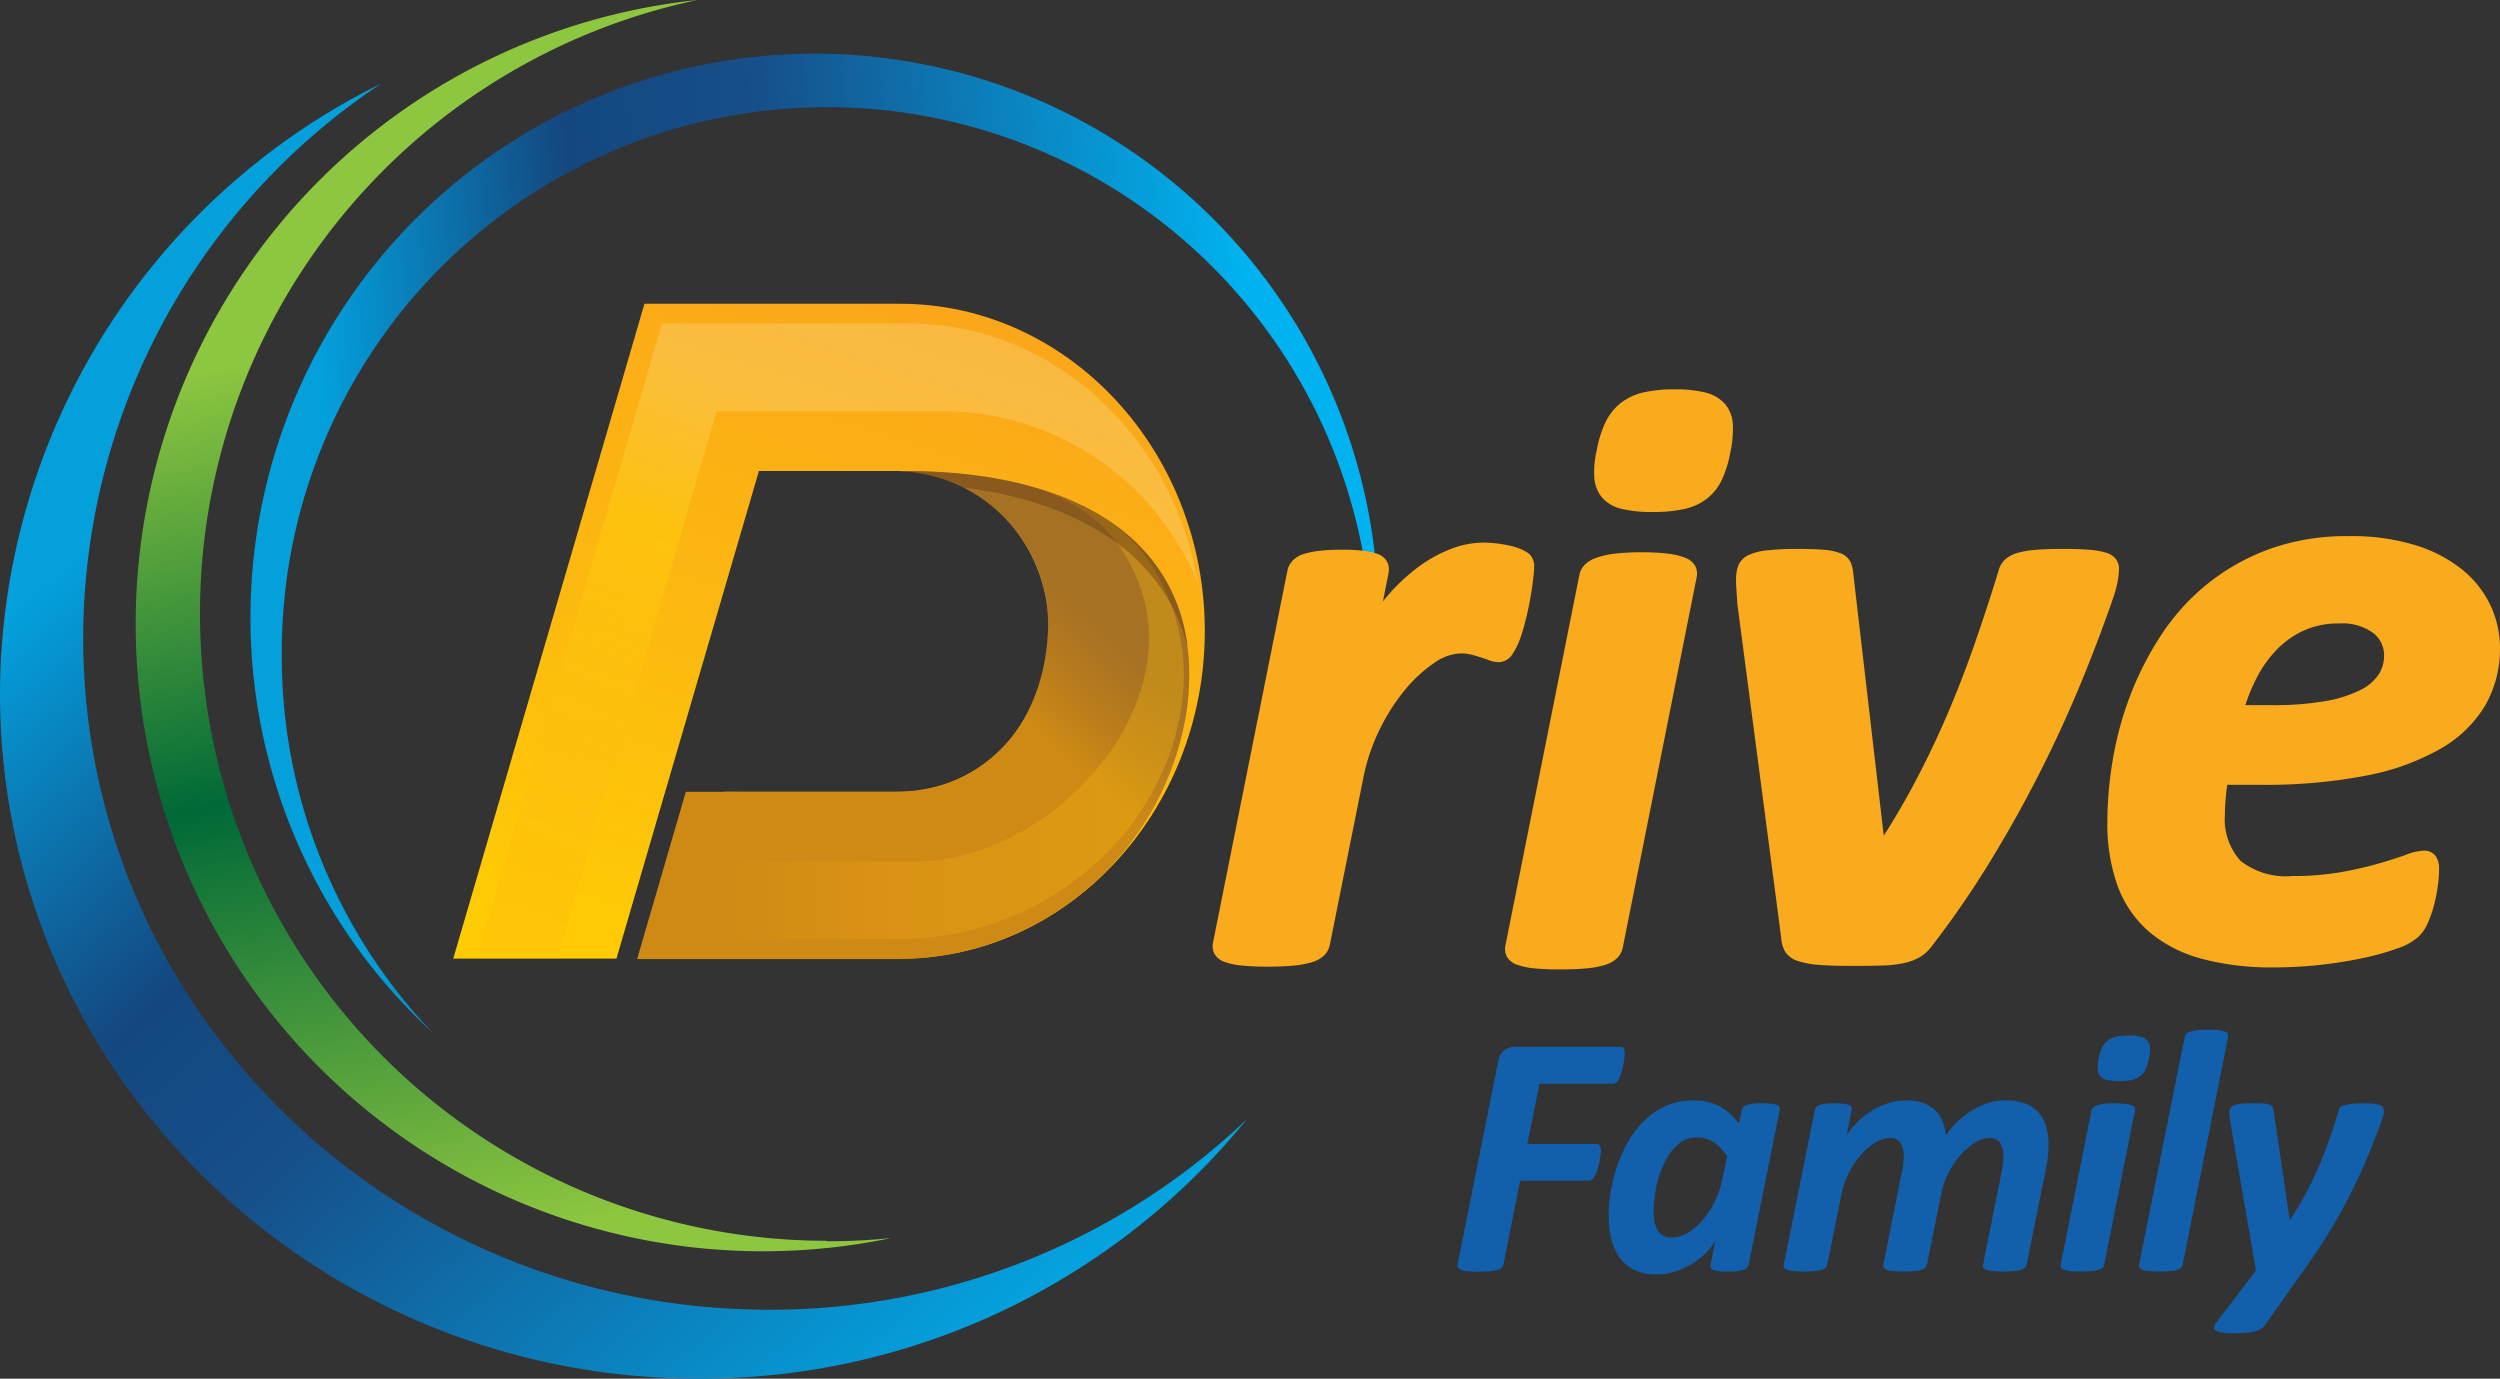
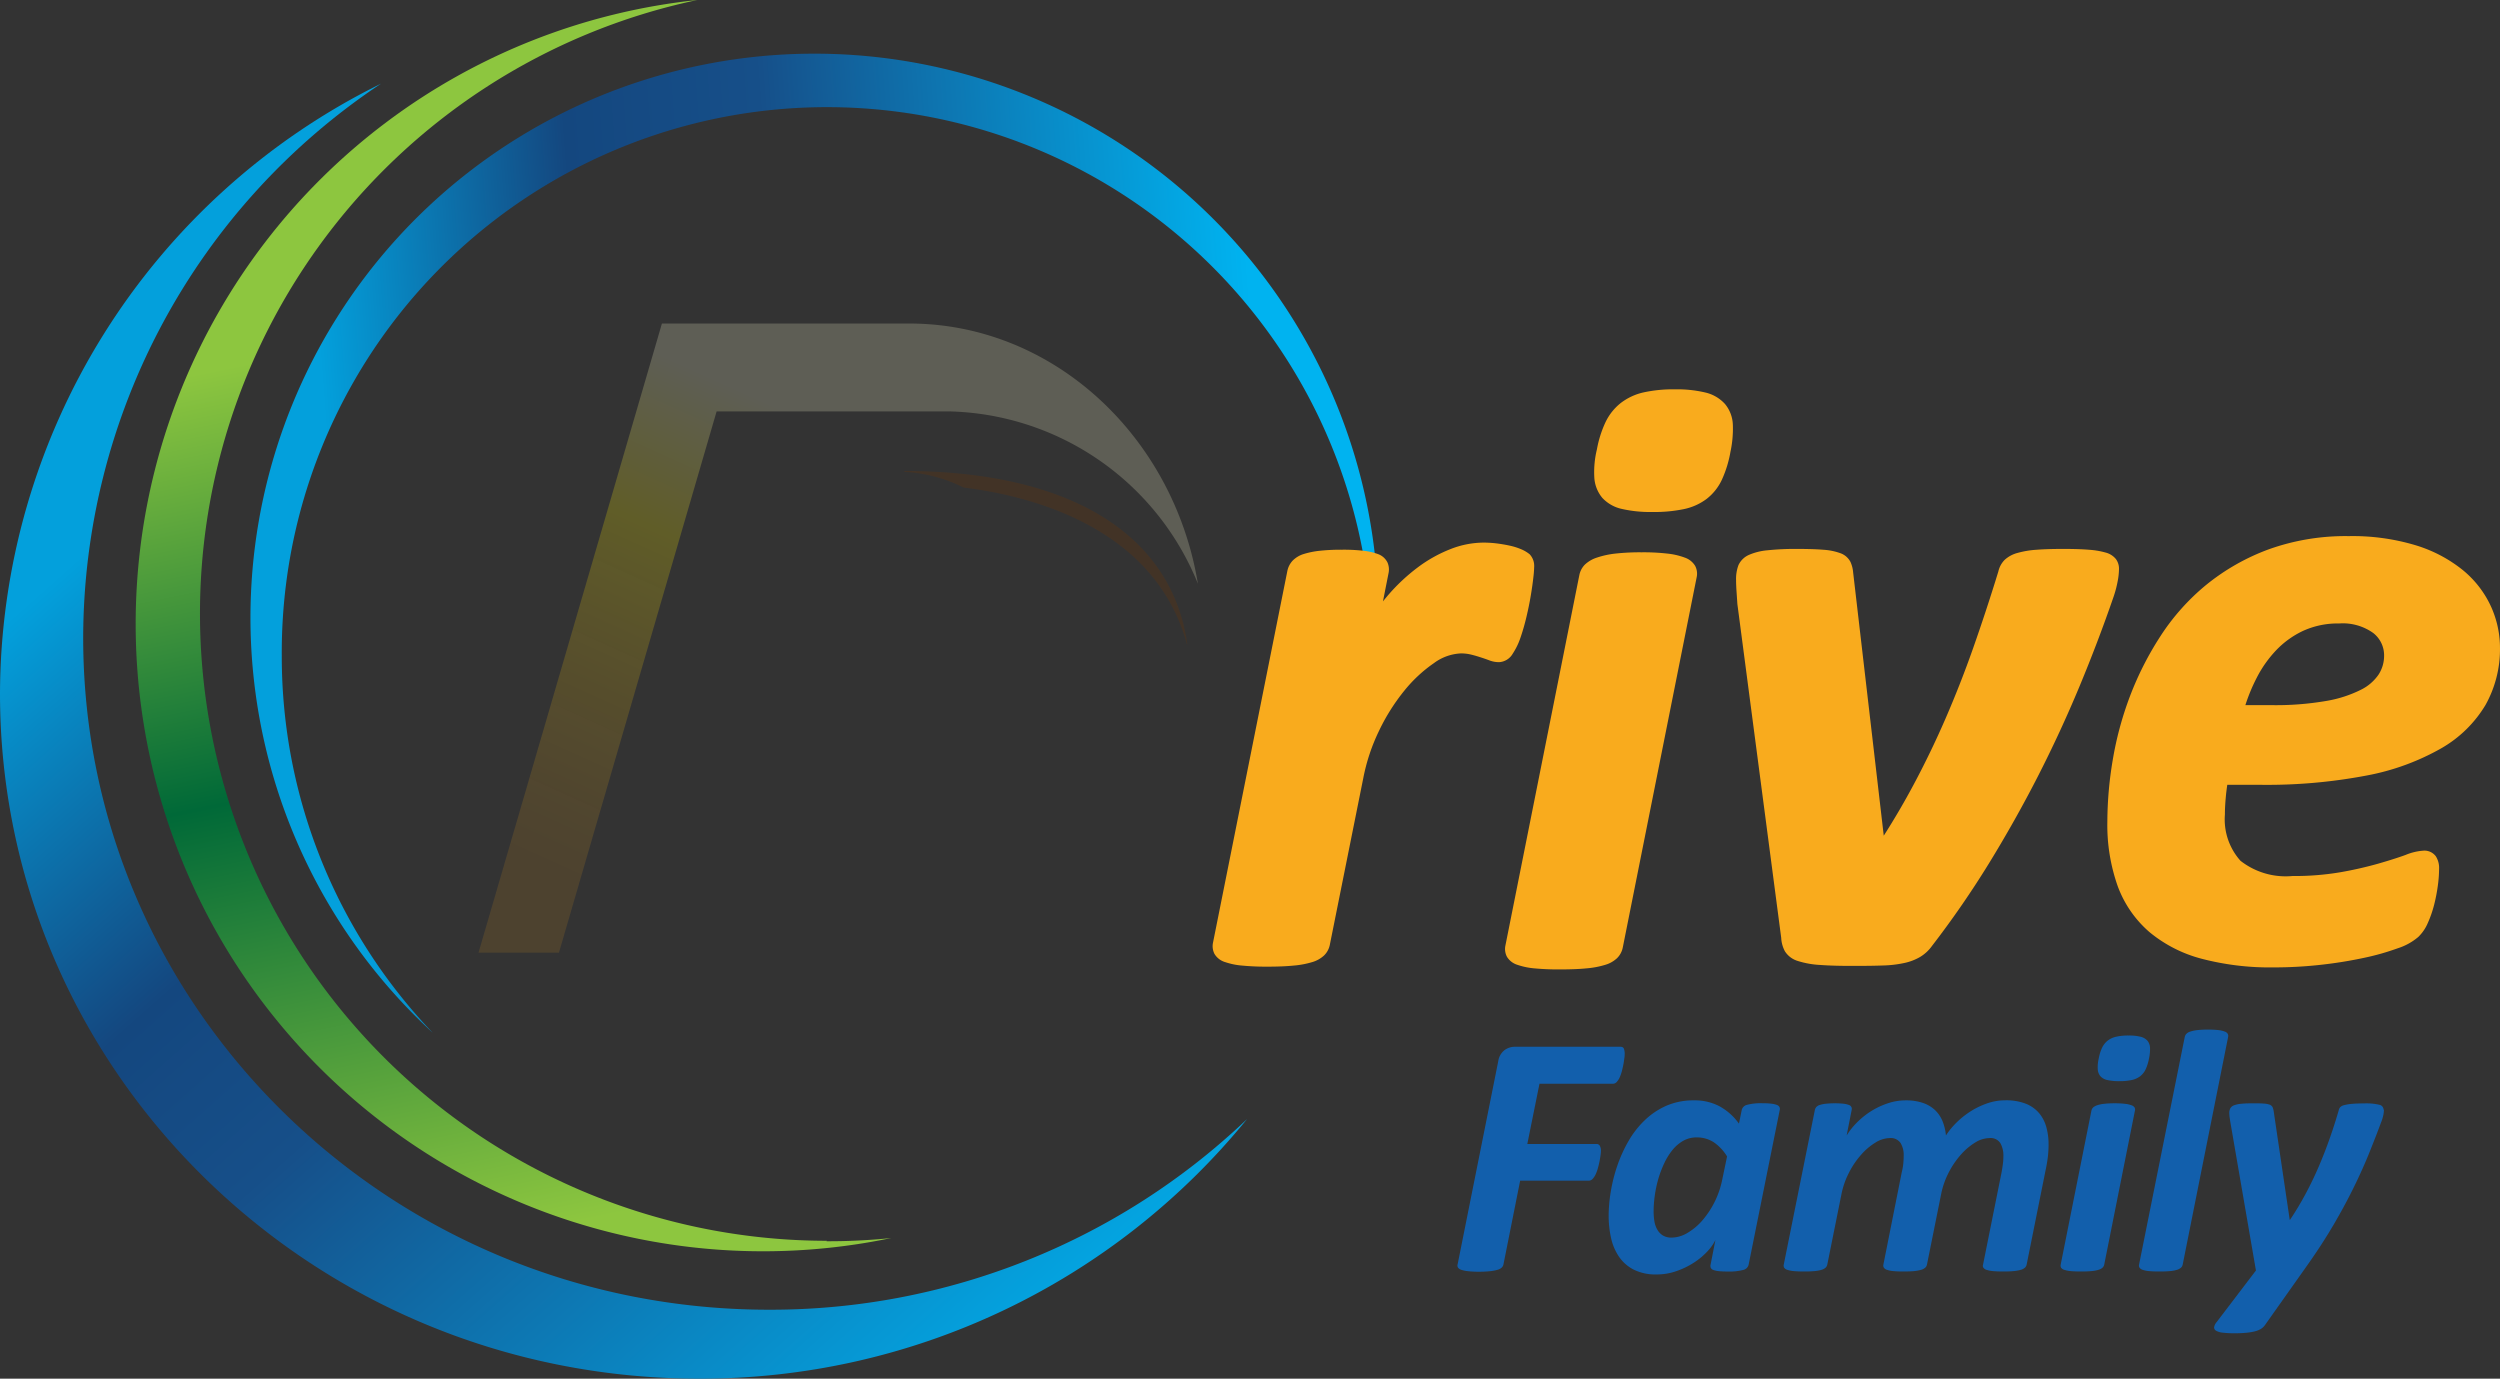
<svg xmlns="http://www.w3.org/2000/svg" width="126.935" height="70" viewBox="0 0 126.935 70">
  <rect x="0" y="0" width="126.935" height="70" fill="#333333" stroke="none" />
  <defs>
    <linearGradient id="linear-gradient" x1="0.743" x2="0.353" y2="1.036" gradientUnits="objectBoundingBox">
      <stop offset="0" stop-color="#faa61a" />
      <stop offset="0.56" stop-color="#fcb90f" />
      <stop offset="1" stop-color="#ffcb05" />
    </linearGradient>
    <linearGradient id="linear-gradient-2" x1="0.37" y1="0.677" x2="0.785" y2="0.298" gradientUnits="objectBoundingBox">
      <stop offset="0.6" stop-color="#ce8a14" />
      <stop offset="0.78" stop-color="#ba7d1c" />
      <stop offset="1" stop-color="#a77124" />
    </linearGradient>
    <linearGradient id="linear-gradient-3" x1="0.076" y1="0.232" x2="0.809" y2="1.09" gradientUnits="objectBoundingBox">
      <stop offset="0.08" stop-color="#03a0dc" />
      <stop offset="0.35" stop-color="#14477f" />
      <stop offset="0.49" stop-color="#164f89" />
      <stop offset="1" stop-color="#00b3f0" />
    </linearGradient>
    <linearGradient id="linear-gradient-4" x1="0.409" y1="0.011" x2="0.54" y2="1.076" gradientUnits="objectBoundingBox">
      <stop offset="0.23" stop-color="#8dc63f" />
      <stop offset="0.55" stop-color="#006938" />
      <stop offset="0.91" stop-color="#8dc63f" />
    </linearGradient>
    <linearGradient id="linear-gradient-5" x1="0.076" y1="0.516" x2="0.9" y2="0.462" gradientUnits="objectBoundingBox">
      <stop offset="0" stop-color="#03a0dc" />
      <stop offset="0.28" stop-color="#14477f" />
      <stop offset="0.49" stop-color="#164f89" />
      <stop offset="1" stop-color="#00b3f0" />
    </linearGradient>
    <linearGradient id="linear-gradient-6" x1="0.245" y1="0.947" x2="0.613" y2="0.235" gradientUnits="objectBoundingBox">
      <stop offset="0" stop-color="#faa61a" stop-opacity="0.6" />
      <stop offset="0.12" stop-color="#fab016" stop-opacity="0.651" />
      <stop offset="0.37" stop-color="#fcca0d" stop-opacity="0.8" />
      <stop offset="0.69" stop-color="#fff100" />
      <stop offset="1" stop-color="#f5f6cd" />
    </linearGradient>
    <linearGradient id="linear-gradient-7" x1="0.001" y1="0.5" x2="1.001" y2="0.5" gradientUnits="objectBoundingBox">
      <stop offset="0.03" stop-color="#faa61a" stop-opacity="0" />
      <stop offset="0.37" stop-color="#faa61a" />
      <stop offset="0.72" stop-color="#fcb90f" />
      <stop offset="1" stop-color="#ffcb05" />
    </linearGradient>
  </defs>
  <g id="drive_family_logo" transform="translate(-736 -128)">
    <g id="drive" transform="translate(736 128)">
      <g id="Group_3280" data-name="Group 3280">
-         <path id="Path_7468" data-name="Path 7468" d="M21.156,39.883,23.63,31.39h8.916c4.178,0,7.585-3.663,7.585-8.143S36.724,15.1,32.546,15.1H25.381L18.146,39.86H9.86L19.569,6.61H32.546c8.542,0,15.474,7.467,15.474,16.613S41.065,39.86,32.546,39.86H21.156Z" transform="translate(13.153 8.813)" fill-rule="evenodd" fill="url(#linear-gradient)" />
-         <path id="Path_7469" data-name="Path 7469" d="M26.953,26.538H16.334L13.86,35.031H27.047A14.894,14.894,0,0,0,41.727,22.665c1.237-7.98-4.435-12.53-14.681-12.413a7.824,7.824,0,0,1,7.655,8.47c-.35,4.69-3.408,7.817-7.772,7.817" transform="translate(18.489 13.665)" fill-rule="evenodd" fill="url(#linear-gradient-2)" />
        <path id="Path_3" data-name="Path 3" d="M39.047,64.073C19.815,64.073,4.224,48.79,4.224,29.96A33.85,33.85,0,0,1,19.348,1.82,34.637,34.637,0,0,0,0,32.783c0,19.227,15.894,34.79,35.5,34.79A35.75,35.75,0,0,0,63.32,54.39a35.071,35.071,0,0,1-24.273,9.683" transform="translate(0 2.427)" fill="url(#linear-gradient-3)" />
        <path id="Path_4" data-name="Path 4" d="M38.094,63A31.845,31.845,0,0,1,31.512,0a31.854,31.854,0,1,0,9.849,62.86,31.081,31.081,0,0,1-3.291.163" transform="translate(3.894)" fill="url(#linear-gradient-4)" />
        <path id="Path_5" data-name="Path 5" d="M7.039,31.785a27.681,27.681,0,1,1,55.361-.07,29.824,29.824,0,0,1-.257,3.827A28.635,28.635,0,1,0,14.718,50.919a27.626,27.626,0,0,1-7.679-19.11" transform="translate(7.268 1.534)" fill="url(#linear-gradient-5)" />
        <path id="Path_7470" data-name="Path 7470" d="M46.936,20.247C45.7,12.757,39.584,7.04,32.279,7.04H19.722L10.41,38.983h4.084L22.5,11.5H34.263a13.977,13.977,0,0,1,12.673,8.75" transform="translate(13.886 9.387)" fill-rule="evenodd" opacity="0.22" fill="url(#linear-gradient-6)" />
-         <path id="Path_7471" data-name="Path 7471" d="M30.271,10.41h0c2.451.443,4.831,1.4,6.255,3.477C41.334,20.863,33.515,29.87,26.07,29.87H16.384L15.24,33.79h10.2c6.7,0,13.21-4.83,14.237-11.9A10.428,10.428,0,0,0,38,14.61c-1.75-2.543-4.738-3.71-7.749-4.2" transform="translate(20.329 13.88)" fill-rule="evenodd" opacity="0.3" fill="url(#linear-gradient-7)" />
        <path id="Path_7472" data-name="Path 7472" d="M34.06,19.047c-.794-5.623-6.022-8.8-14.4-8.8l.07.047a7.562,7.562,0,0,1,2.964.793c3.057.373,9.686,1.843,11.343,7.957Z" transform="translate(26.226 13.667)" fill="#5b3414" fill-rule="evenodd" opacity="0.39" />
      </g>
    </g>
    <g id="Group_3321" data-name="Group 3321" transform="translate(797.574 147.769)">
      <path id="Path_7564" data-name="Path 7564" d="M3.5-1860.52a3.6,3.6,0,0,1-.864-.176.94.94,0,0,1-.545-.416.863.863,0,0,1-.073-.585l3.772-18.859a1.081,1.081,0,0,1,.27-.526l0,0a1.345,1.345,0,0,1,.568-.338h0a4.216,4.216,0,0,1,.8-.161,10.087,10.087,0,0,1,1.129-.055,9.057,9.057,0,0,1,1.111.055,3.071,3.071,0,0,1,.724.167l0,0a.858.858,0,0,1,.477.416.893.893,0,0,1,.055.572l-.28,1.415q.147-.185.3-.362a9.557,9.557,0,0,1,1.47-1.367,7.042,7.042,0,0,1,1.634-.917,4.645,4.645,0,0,1,1.707-.34,5.669,5.669,0,0,1,.685.044h0c.233.031.449.068.643.111a3.2,3.2,0,0,1,.566.177,1.763,1.763,0,0,1,.43.25l.012.01.011.011a.861.861,0,0,1,.22.629,5.5,5.5,0,0,1-.045.563c-.026.244-.068.54-.128.9s-.134.716-.217,1.068-.184.71-.295,1.033a3.5,3.5,0,0,1-.4.838.856.856,0,0,1-.7.437,1.386,1.386,0,0,1-.5-.095c-.119-.046-.252-.092-.407-.142s-.315-.1-.493-.143a2.117,2.117,0,0,0-.553-.064,2.487,2.487,0,0,0-1.354.494,7.119,7.119,0,0,0-1.49,1.384,10.215,10.215,0,0,0-1.284,2.028,9.783,9.783,0,0,0-.81,2.422l-1.7,8.47a1.033,1.033,0,0,1-.29.536,1.5,1.5,0,0,1-.618.343,4.5,4.5,0,0,1-.925.172c-.37.037-.815.055-1.326.055A12.893,12.893,0,0,1,3.5-1860.52Z" transform="translate(-2 1889.778)" fill="#f9ab1d" />
      <path id="Path_7563" data-name="Path 7563" d="M3.5-1852.6a3.6,3.6,0,0,1-.864-.177.948.948,0,0,1-.544-.414.857.857,0,0,1-.074-.585l3.752-18.8a1.042,1.042,0,0,1,.289-.534h0a1.6,1.6,0,0,1,.609-.35,4.456,4.456,0,0,1,.916-.2,11.525,11.525,0,0,1,1.343-.066,10.755,10.755,0,0,1,1.322.066,3.6,3.6,0,0,1,.865.2.988.988,0,0,1,.534.422.852.852,0,0,1,.076.587l-3.752,18.8a1.035,1.035,0,0,1-.29.533,1.492,1.492,0,0,1-.618.343,4.479,4.479,0,0,1-.925.173c-.362.036-.807.054-1.324.054A13.013,13.013,0,0,1,3.5-1852.6Zm4.449-23.324a1.9,1.9,0,0,1-1.014-.566,1.768,1.768,0,0,1-.407-1.053,4.848,4.848,0,0,1,.133-1.411,5.589,5.589,0,0,1,.429-1.364,2.757,2.757,0,0,1,.769-.979,2.964,2.964,0,0,1,1.163-.547,7.022,7.022,0,0,1,1.6-.157,6.214,6.214,0,0,1,1.534.159,1.933,1.933,0,0,1,1.012.59,1.749,1.749,0,0,1,.395,1.056,5.565,5.565,0,0,1-.122,1.369,5.764,5.764,0,0,1-.428,1.4,2.655,2.655,0,0,1-.773.983,2.917,2.917,0,0,1-1.165.525,7.375,7.375,0,0,1-1.6.146A6.5,6.5,0,0,1,7.951-1875.923Z" transform="translate(12.847 1882)" fill="#f9ab1d" />
      <path id="Path_7562" data-name="Path 7562" d="M6.263-1860.877a4.516,4.516,0,0,1-1.122-.2,1.174,1.174,0,0,1-.659-.491v0a1.6,1.6,0,0,1-.189-.687l-2.226-16.95c-.015-.235-.029-.441-.042-.63s-.023-.392-.023-.573a2,2,0,0,1,.121-.77v0a1.052,1.052,0,0,1,.538-.522h0a3.046,3.046,0,0,1,.927-.23A13.485,13.485,0,0,1,5.08-1882c.571,0,1.029.015,1.362.043a3.084,3.084,0,0,1,.844.17.919.919,0,0,1,.524.448,1.6,1.6,0,0,1,.136.538L9.5-1867.439c.543-.852,1.05-1.718,1.512-2.584.583-1.091,1.128-2.22,1.621-3.356s.966-2.337,1.4-3.569.867-2.542,1.285-3.906a1.223,1.223,0,0,1,.317-.587h0a1.55,1.55,0,0,1,.655-.355,4.672,4.672,0,0,1,.958-.161c.367-.029.828-.043,1.371-.043s.97.015,1.309.043a4.052,4.052,0,0,1,.834.141,1,1,0,0,1,.521.325.825.825,0,0,1,.161.511,3.507,3.507,0,0,1-.069.629,5.563,5.563,0,0,1-.2.762v0c-.523,1.522-1.111,3.067-1.746,4.592s-1.344,3.059-2.108,4.553-1.6,2.978-2.482,4.414a48.565,48.565,0,0,1-2.888,4.185,2.039,2.039,0,0,1-.6.559,2.709,2.709,0,0,1-.818.312,5.712,5.712,0,0,1-1.054.124c-.384.014-.837.021-1.348.021C7.349-1860.824,6.721-1860.842,6.263-1860.877Z" transform="translate(24.572 1890.102)" fill="#f9ab1d" />
      <path id="Path_7561" data-name="Path 7561" d="M6.8-1860.54a6.889,6.889,0,0,1-2.657-1.353,5.663,5.663,0,0,1-1.619-2.34A9.319,9.319,0,0,1,2-1867.526a19.1,19.1,0,0,1,.269-3.084,17.068,17.068,0,0,1,.874-3.25,16.044,16.044,0,0,1,1.558-3.071,11.339,11.339,0,0,1,2.323-2.6,11.134,11.134,0,0,1,3.154-1.795,11.563,11.563,0,0,1,4.078-.676,11.089,11.089,0,0,1,3.417.47,7.094,7.094,0,0,1,2.387,1.264,5.179,5.179,0,0,1,1.412,1.825,5.092,5.092,0,0,1,.463,2.108,5.8,5.8,0,0,1-.731,2.9,6.213,6.213,0,0,1-2.255,2.209,12.171,12.171,0,0,1-3.79,1.38,26.951,26.951,0,0,1-5.4.471H8.089c-.033.224-.06.446-.079.666-.028.3-.042.589-.042.848a3.149,3.149,0,0,0,.792,2.344,3.722,3.722,0,0,0,2.636.773,13.928,13.928,0,0,0,2.454-.195,19.134,19.134,0,0,0,1.917-.437c.552-.159,1.012-.306,1.368-.436a2.9,2.9,0,0,1,.917-.22.719.719,0,0,1,.624.284,1.1,1.1,0,0,1,.167.653,6.476,6.476,0,0,1-.067.867,8.538,8.538,0,0,1-.187.955,5.772,5.772,0,0,1-.315.906,2.154,2.154,0,0,1-.486.716,3.019,3.019,0,0,1-1.042.575,12.534,12.534,0,0,1-1.676.478,21.731,21.731,0,0,1-2.172.355,21.6,21.6,0,0,1-2.453.139A13.7,13.7,0,0,1,6.8-1860.54Zm5.2-16.68a4.584,4.584,0,0,0-1.376.958,5.965,5.965,0,0,0-1.035,1.442,9.129,9.129,0,0,0-.582,1.4h1.345a15.092,15.092,0,0,0,2.778-.216,6.221,6.221,0,0,0,1.751-.569,2.319,2.319,0,0,0,.9-.783,1.751,1.751,0,0,0,.27-.939,1.435,1.435,0,0,0-.552-1.156,2.658,2.658,0,0,0-1.731-.484A4.238,4.238,0,0,0,12.005-1877.221Z" transform="translate(43.425 1889.454)" fill="#f9ab1d" />
    </g>
    <g id="Group_3340" data-name="Group 3340" transform="translate(-971.303 -3005)">
      <path id="Path_7584" data-name="Path 7584" d="M587.008,54.507c0,.035,0,.1-.013.189s-.024.192-.044.3-.046.227-.075.347a2.212,2.212,0,0,1-.11.334.87.87,0,0,1-.155.25.264.264,0,0,1-.2.1h-3.73l-.617,3.057h3.509a.188.188,0,0,1,.177.1.534.534,0,0,1,.052.255,1.9,1.9,0,0,1-.017.2c-.012.09-.028.19-.049.3s-.047.222-.08.342a2.086,2.086,0,0,1-.114.325.939.939,0,0,1-.154.242.27.27,0,0,1-.2.1H581.7l-.846,4.244a.311.311,0,0,1-.089.167.508.508,0,0,1-.216.114,2.056,2.056,0,0,1-.374.07,4.944,4.944,0,0,1-.564.027,4.678,4.678,0,0,1-.56-.027,1.572,1.572,0,0,1-.34-.07.309.309,0,0,1-.167-.114.2.2,0,0,1-.018-.167l2.063-10.315a.865.865,0,0,1,.317-.557.886.886,0,0,1,.53-.172h5.343c.1,0,.163.032.189.1a.726.726,0,0,1,.04.272" transform="translate(1202.787 3132)" fill="#125fac" />
      <path id="Path_7585" data-name="Path 7585" d="M593.3,65.217a.362.362,0,0,1-.278.264,2.79,2.79,0,0,1-.781.079,4.444,4.444,0,0,1-.445-.018,1.181,1.181,0,0,1-.278-.057.232.232,0,0,1-.136-.105.263.263,0,0,1-.014-.163l.247-1.256a2.384,2.384,0,0,1-.423.593,3.59,3.59,0,0,1-.687.566,4.1,4.1,0,0,1-.878.422,3.008,3.008,0,0,1-.992.167,2.5,2.5,0,0,1-1.172-.246,2.025,2.025,0,0,1-.75-.663,2.746,2.746,0,0,1-.4-.954,5.193,5.193,0,0,1-.119-1.124,7.555,7.555,0,0,1,.106-1.208,8.012,8.012,0,0,1,.326-1.305,7.136,7.136,0,0,1,.564-1.252,4.743,4.743,0,0,1,.825-1.067,3.774,3.774,0,0,1,1.1-.743,3.437,3.437,0,0,1,1.407-.277,2.685,2.685,0,0,1,1.3.3,2.959,2.959,0,0,1,.988.882l.141-.694a.358.358,0,0,1,.278-.263,2.738,2.738,0,0,1,.78-.079,3.816,3.816,0,0,1,.44.021,1.224,1.224,0,0,1,.278.062.24.24,0,0,1,.137.106.217.217,0,0,1,.017.153Zm-1.094-5.5a2.35,2.35,0,0,0-.683-.725,1.57,1.57,0,0,0-.869-.241,1.349,1.349,0,0,0-.679.175,1.944,1.944,0,0,0-.546.47,3.253,3.253,0,0,0-.419.681,5.413,5.413,0,0,0-.3.8,6,6,0,0,0-.176.844,5.791,5.791,0,0,0-.057.786,3.084,3.084,0,0,0,.039.5,1.258,1.258,0,0,0,.146.421.815.815,0,0,0,.282.3.836.836,0,0,0,.449.11,1.591,1.591,0,0,0,.794-.233,3.058,3.058,0,0,0,.759-.633,4.539,4.539,0,0,0,1.013-2.069Z" transform="translate(1202.787 3132)" fill="#125fac" />
      <path id="Path_7586" data-name="Path 7586" d="M607.417,65.208a.3.3,0,0,1-.084.154.523.523,0,0,1-.207.11,1.908,1.908,0,0,1-.357.066c-.144.014-.325.021-.542.021s-.388-.007-.529-.021a1.375,1.375,0,0,1-.327-.066.308.308,0,0,1-.154-.11.181.181,0,0,1-.013-.154l.943-4.7c.024-.135.045-.269.062-.4a2.953,2.953,0,0,0,.027-.4,1.277,1.277,0,0,0-.155-.668.59.59,0,0,0-.551-.255,1.416,1.416,0,0,0-.732.229,3.186,3.186,0,0,0-.727.62,4.372,4.372,0,0,0-.618.913,4.152,4.152,0,0,0-.383,1.111l-.714,3.55a.3.3,0,0,1-.084.154.523.523,0,0,1-.207.11,1.909,1.909,0,0,1-.357.066c-.144.014-.325.021-.542.021s-.387-.007-.525-.021a1.358,1.358,0,0,1-.322-.066.3.3,0,0,1-.154-.11.211.211,0,0,1-.022-.154l.935-4.7a2.835,2.835,0,0,0,.075-.418q.021-.215.021-.417a1.168,1.168,0,0,0-.158-.637.6.6,0,0,0-.547-.251,1.41,1.41,0,0,0-.731.229,3.147,3.147,0,0,0-.728.62,4.332,4.332,0,0,0-.617.913,4.123,4.123,0,0,0-.384,1.111l-.714,3.55a.3.3,0,0,1-.084.154.518.518,0,0,1-.2.11,1.818,1.818,0,0,1-.357.066q-.22.021-.537.021t-.534-.021a1.432,1.432,0,0,1-.326-.066.279.279,0,0,1-.154-.11.221.221,0,0,1-.018-.154l1.578-7.846a.329.329,0,0,1,.075-.153.378.378,0,0,1,.177-.106,1.537,1.537,0,0,1,.308-.062,4.175,4.175,0,0,1,.454-.022,3.771,3.771,0,0,1,.445.022,1.1,1.1,0,0,1,.269.062.219.219,0,0,1,.128.106.242.242,0,0,1,.013.153l-.255,1.292a3.572,3.572,0,0,1,.493-.629,4.032,4.032,0,0,1,.7-.575,3.973,3.973,0,0,1,.856-.417,2.846,2.846,0,0,1,.956-.163,2.625,2.625,0,0,1,.887.136,1.677,1.677,0,0,1,.617.378,1.653,1.653,0,0,1,.37.567,2.58,2.58,0,0,1,.163.7,3.881,3.881,0,0,1,.516-.633,4.257,4.257,0,0,1,.705-.571,4.026,4.026,0,0,1,.851-.417,2.785,2.785,0,0,1,.944-.163,2.745,2.745,0,0,1,1.035.171,1.727,1.727,0,0,1,.675.475,1.87,1.87,0,0,1,.37.712,3.231,3.231,0,0,1,.115.883,5.623,5.623,0,0,1-.035.619q-.036.312-.106.637Z" transform="translate(1202.787 3132)" fill="#125fac" />
      <path id="Path_7587" data-name="Path 7587" d="M611.356,65.208a.3.3,0,0,1-.083.154.519.519,0,0,1-.2.109,1.737,1.737,0,0,1-.358.067c-.146.014-.326.021-.537.021s-.395-.007-.533-.021a1.383,1.383,0,0,1-.327-.067.274.274,0,0,1-.154-.109.227.227,0,0,1-.018-.154l1.561-7.82a.312.312,0,0,1,.083-.154.558.558,0,0,1,.2-.113,1.6,1.6,0,0,1,.352-.075,4.5,4.5,0,0,1,.542-.027,4.279,4.279,0,0,1,.534.027,1.281,1.281,0,0,1,.326.075.291.291,0,0,1,.154.113.222.222,0,0,1,.018.154Zm2.275-10.473a2.3,2.3,0,0,1-.167.549.969.969,0,0,1-.283.361,1.085,1.085,0,0,1-.432.193,2.973,2.973,0,0,1-.634.057,2.639,2.639,0,0,1-.6-.057.665.665,0,0,1-.352-.193.6.6,0,0,1-.136-.361,1.93,1.93,0,0,1,.052-.549,2.187,2.187,0,0,1,.168-.536,1.013,1.013,0,0,1,.282-.36,1.081,1.081,0,0,1,.432-.2,2.768,2.768,0,0,1,.635-.062,2.436,2.436,0,0,1,.6.062.668.668,0,0,1,.352.2.592.592,0,0,1,.133.36,2.239,2.239,0,0,1-.049.536" transform="translate(1202.787 3132)" fill="#125fac" />
      <path id="Path_7588" data-name="Path 7588" d="M615.34,65.208a.294.294,0,0,1-.084.154.523.523,0,0,1-.2.11,1.729,1.729,0,0,1-.353.066c-.146.014-.326.021-.538.021s-.4-.007-.542-.021a1.369,1.369,0,0,1-.322-.066.308.308,0,0,1-.154-.11.211.211,0,0,1-.022-.154l2.319-11.554a.336.336,0,0,1,.08-.158.454.454,0,0,1,.2-.118,1.765,1.765,0,0,1,.357-.075,4.527,4.527,0,0,1,.542-.026,4.307,4.307,0,0,1,.534.026,1.265,1.265,0,0,1,.322.075.28.28,0,0,1,.15.118.241.241,0,0,1,.017.158Z" transform="translate(1202.787 3132)" fill="#125fac" />
      <path id="Path_7589" data-name="Path 7589" d="M625.557,57.344a1.453,1.453,0,0,1-.026.255,2.074,2.074,0,0,1-.08.29q-.3.809-.648,1.669t-.8,1.775q-.45.914-1.023,1.889t-1.314,2.021l-2.151,3.04a.7.7,0,0,1-.2.189,1.153,1.153,0,0,1-.3.123,2.823,2.823,0,0,1-.436.074,5.736,5.736,0,0,1-.591.026,5.014,5.014,0,0,1-.613-.03.832.832,0,0,1-.339-.1.186.186,0,0,1-.1-.176.523.523,0,0,1,.123-.255l2-2.627-1.3-7.538q-.018-.114-.036-.237a1.671,1.671,0,0,1-.018-.211.5.5,0,0,1,.058-.255.365.365,0,0,1,.194-.149,1.4,1.4,0,0,1,.366-.075c.152-.015.337-.022.555-.022.241,0,.431,0,.569.013a1.048,1.048,0,0,1,.313.057.266.266,0,0,1,.146.132.816.816,0,0,1,.057.22l.811,5.491h.017a15.537,15.537,0,0,0,.8-1.336q.362-.677.661-1.375t.551-1.414q.252-.715.463-1.445a.3.3,0,0,1,.08-.154.421.421,0,0,1,.207-.1,2.3,2.3,0,0,1,.383-.062q.238-.022.617-.022a2.851,2.851,0,0,1,.777.07.262.262,0,0,1,.211.255" transform="translate(1202.787 3132)" fill="#125fac" />
    </g>
  </g>
</svg>